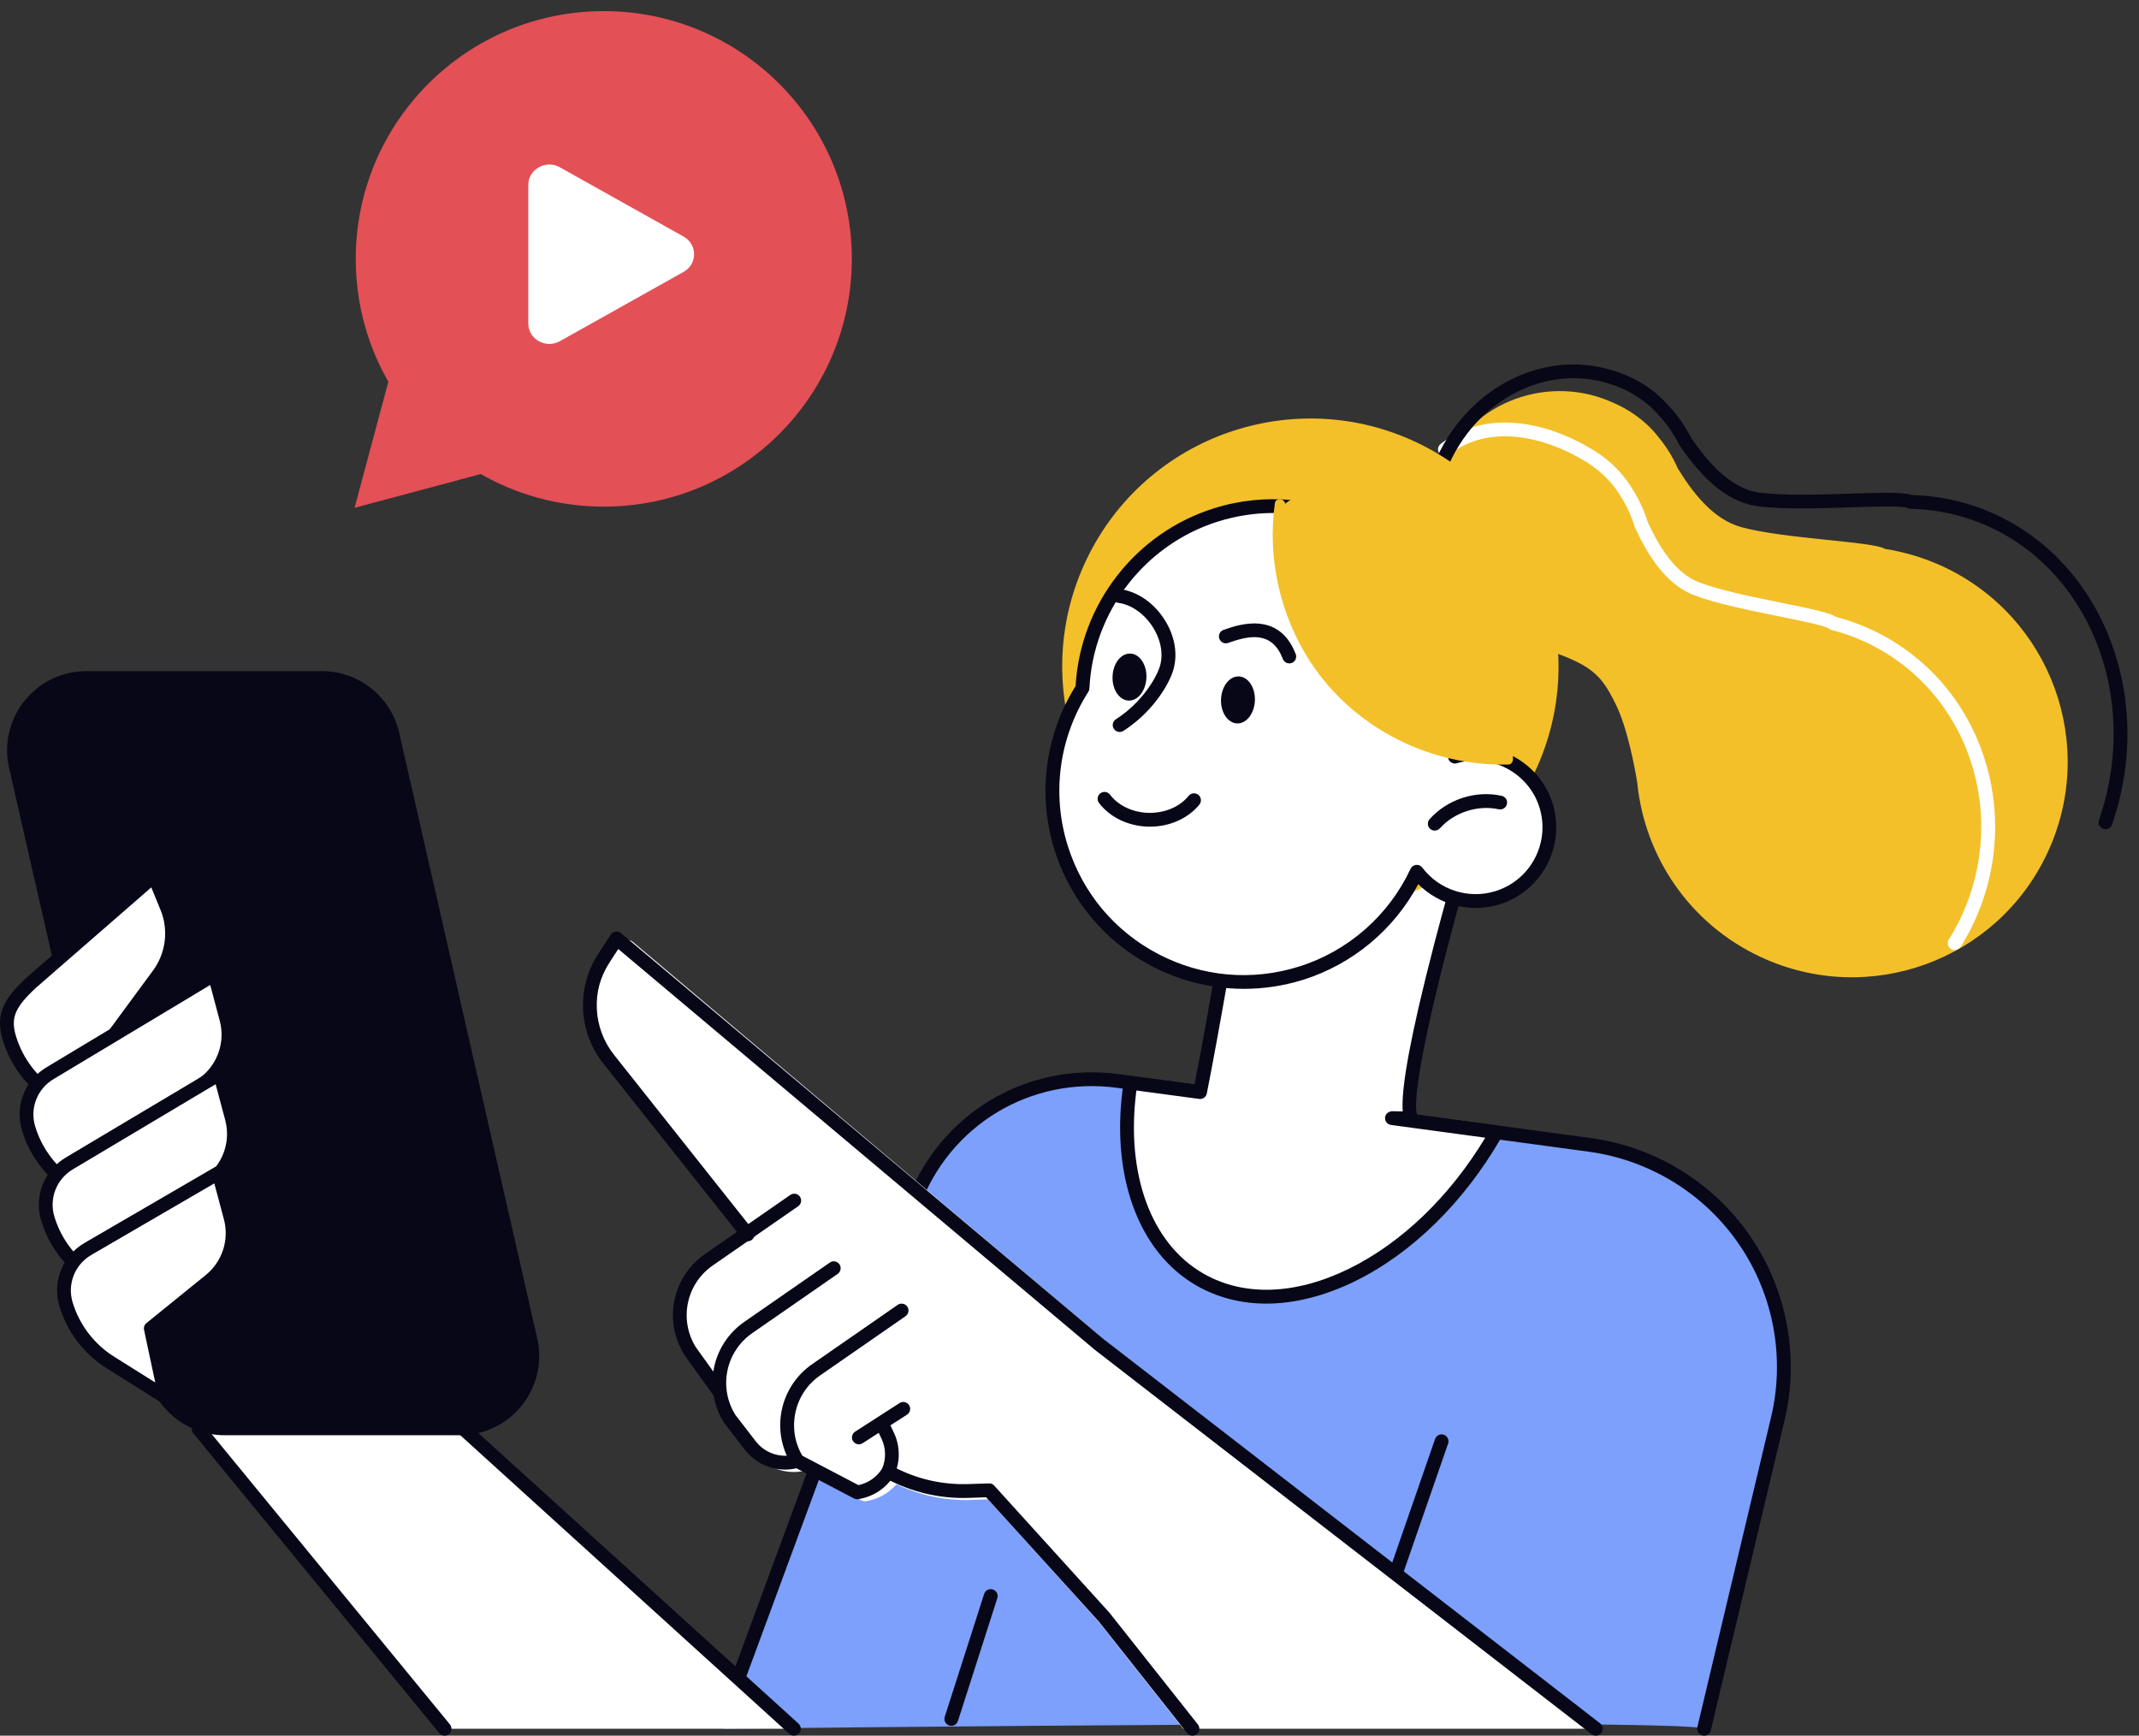
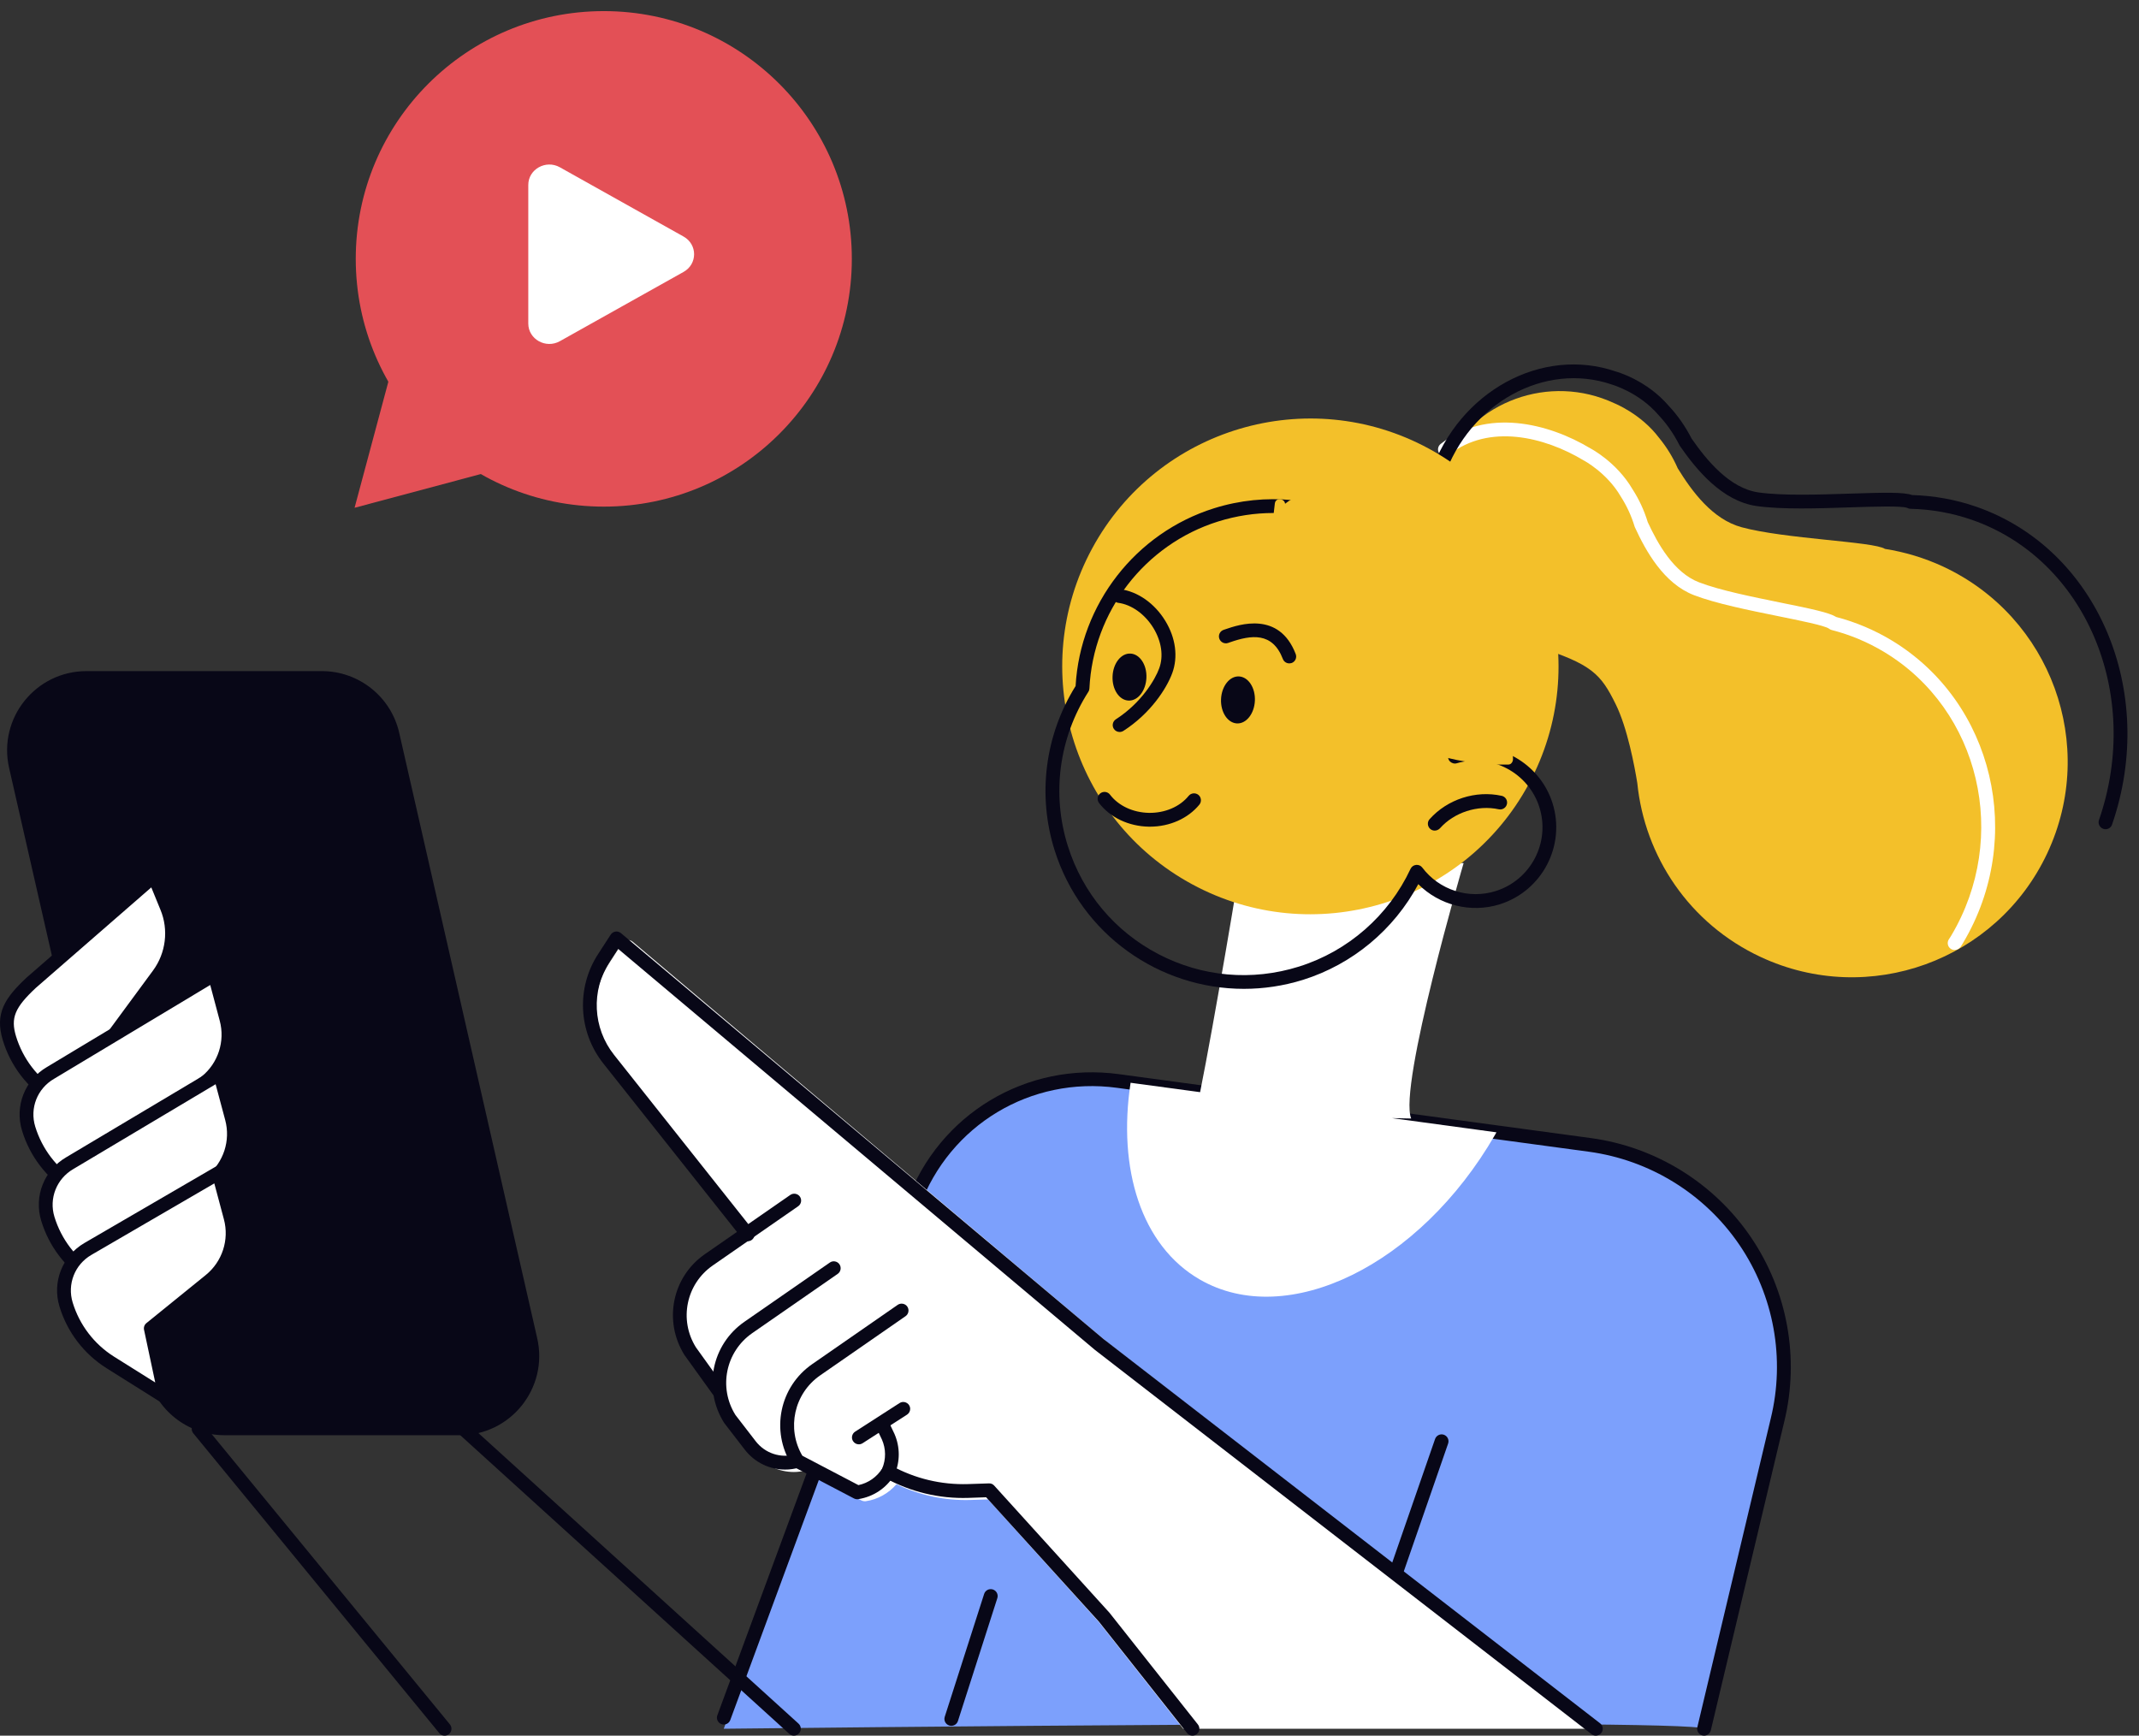
<svg xmlns="http://www.w3.org/2000/svg" width="350" height="284" viewBox="0 0 350 284" fill="none">
  <rect x="0" y="0" width="350" height="284" fill="#333333" stroke="none" />
  <g clip-path="url(#clip0_11_311)">
    <path d="M278.829 282.871L290.835 232.393C296.035 211.243 281.734 190.261 260.13 187.336L182.926 176.88C168.41 174.915 154.482 183.294 149.429 197.014L118.43 282.871C118.43 282.871 277.02 281.075 278.829 282.871Z" fill="#7CA0FC" />
    <path d="M278.829 284C278.739 284 278.659 283.989 278.569 283.966C277.959 283.819 277.585 283.21 277.732 282.611L289.739 232.134C292.135 222.354 290.27 211.988 284.595 203.665C278.931 195.354 269.954 189.81 259.972 188.454L182.768 177.998C168.671 176.089 155.398 184.073 150.492 197.409L119.493 281.448C119.278 282.035 118.622 282.329 118.046 282.114C117.458 281.9 117.164 281.245 117.379 280.669L148.378 196.63C153.657 182.289 167.925 173.706 183.085 175.762L260.288 186.218C270.904 187.653 280.446 193.559 286.471 202.401C292.497 211.243 294.487 222.275 291.943 232.664L279.937 283.131C279.801 283.65 279.338 284 278.829 284Z" fill="#080717" />
    <path d="M193.6 282.871H261.488C261.589 282.43 261.442 281.956 261.058 281.662L181.186 219.633L103.531 154.102C103.271 153.877 102.92 153.786 102.592 153.831C102.253 153.877 101.959 154.08 101.767 154.362L99.743 157.501C96.194 163.001 96.533 170.138 100.591 175.265L122.037 202.389L116.961 205.924C111.67 209.605 110.189 216.787 113.649 222.332L118.216 228.712C118.25 228.757 118.295 228.768 118.318 228.802C118.578 230.349 119.143 231.874 120.025 233.297L123.337 237.61C124.943 239.699 127.373 240.863 129.906 240.863C130.494 240.863 131.093 240.784 131.692 240.648L140.951 245.515C141.121 245.605 141.313 245.651 141.505 245.651C141.562 245.651 141.629 245.651 141.686 245.639C143.653 245.346 145.405 244.341 146.694 242.861C150.47 244.679 154.642 245.572 158.859 245.436L161.674 245.346L179.785 265.39L193.6 282.871Z" fill="white" />
-     <path d="M72.745 282.871L32.498 233.827L50.609 210.904L129.904 282.871H72.745Z" fill="white" />
    <path d="M72.745 284C72.417 284 72.089 283.864 71.875 283.582L31.628 234.528C31.289 234.121 31.289 233.534 31.617 233.116L49.728 210.204C49.92 209.955 50.214 209.808 50.519 209.774C50.836 209.741 51.141 209.854 51.367 210.068L130.662 282.035C131.125 282.453 131.159 283.164 130.741 283.627C130.323 284.09 129.61 284.124 129.147 283.706L50.756 212.552L33.945 233.816L73.616 282.159C74.011 282.645 73.943 283.356 73.457 283.752C73.254 283.921 73.005 284 72.745 284Z" fill="#080717" />
    <path d="M227.753 182.955L230.908 183.022C228.771 177.862 239.488 141.229 239.488 141.229L203.085 140.213C203.131 140.834 198.586 167.744 196.37 178.709L184.997 177.173C182.849 191.266 186.738 203.834 196.325 209.368C210.66 217.634 232.287 207.042 244.632 185.687C244.711 185.552 244.779 185.416 244.858 185.281L227.753 182.955Z" fill="white" />
-     <path d="M207.201 213.309C203.063 213.309 199.185 212.315 195.748 210.339C186.128 204.794 181.572 192.011 183.867 177.004C183.957 176.394 184.522 175.965 185.133 176.055L195.454 177.455C197.761 165.779 201.864 141.376 201.944 140.201C201.921 139.885 202.034 139.625 202.249 139.388C202.464 139.162 202.769 139.083 203.097 139.095L239.5 140.111C239.85 140.122 240.178 140.292 240.381 140.574C240.585 140.856 240.653 141.218 240.551 141.556C236.526 155.311 230.704 178.234 231.857 182.39L244.983 184.163C245.356 184.208 245.672 184.445 245.842 184.784C246.011 185.123 246 185.518 245.819 185.846L245.582 186.263C239.5 196.777 231.021 205.088 221.705 209.65C216.72 212.078 211.802 213.309 207.201 213.309ZM185.947 178.438C184.172 192.034 188.309 203.439 196.879 208.374C203.481 212.18 211.937 211.909 220.722 207.606C229.336 203.383 237.216 195.794 243.027 186.162L227.607 184.073C227.007 183.994 226.589 183.463 226.634 182.864C226.679 182.266 227.233 181.848 227.787 181.825L229.528 181.859C229.325 179.319 229.901 173.717 233.293 159.918C235.136 152.431 237.148 145.26 237.996 142.313L204.058 141.364C203.244 147.022 199.253 170.07 197.467 178.923C197.354 179.51 196.8 179.906 196.212 179.815L185.947 178.438Z" fill="#080717" />
    <path d="M75.246 234.844H36.74C30.681 234.844 25.424 230.654 24.078 224.76L1.491 125.657C-0.363 117.537 5.82 109.813 14.152 109.813H52.658C58.718 109.813 63.975 114.003 65.32 119.898L87.908 219C89.751 227.12 83.578 234.844 75.246 234.844Z" fill="#080717" />
    <path d="M317.969 92.717C314.86 91.271 311.649 90.323 308.427 89.814C306.584 88.606 292.068 88.2 284.969 86.269C280.198 84.97 276.852 80.408 274.523 76.625C273.743 74.841 272.725 73.169 271.47 71.645C268.497 67.693 264.133 65.976 264.133 65.976C253.585 61.053 241.036 65.603 236.107 76.139C231.178 86.675 235.734 99.21 246.282 104.133C247.921 104.901 249.606 105.432 251.313 105.76C260.493 108.662 261.929 110.277 264.371 115.223C266.292 119.107 267.468 125.42 267.909 128.141C269.107 140.1 276.399 151.133 288.089 156.587C305.748 164.831 326.753 157.219 335.006 139.581C343.259 121.942 335.628 100.96 317.969 92.717Z" fill="#F3C02A" />
    <path d="M319.834 155.446C319.631 155.446 319.427 155.39 319.235 155.277C318.703 154.949 318.545 154.249 318.873 153.719L319.031 153.481C319.099 153.369 319.178 153.256 319.246 153.143C328.89 136.983 323.983 116.148 308.325 106.697C305.646 105.082 302.74 103.862 299.699 103.083C299.541 103.038 299.394 102.97 299.258 102.857C298.591 102.36 294.375 101.513 290.983 100.825C286.19 99.853 280.763 98.758 277.202 97.392C272.239 95.495 269.3 90.153 267.525 86.302C267.502 86.257 267.479 86.201 267.468 86.156C266.937 84.394 266.168 82.745 265.196 81.232C262.935 77.347 259.17 75.349 259.136 75.337C252.749 71.487 243.659 69.251 237.125 74.412C236.639 74.795 235.926 74.716 235.542 74.231C235.158 73.745 235.237 73.034 235.723 72.65C243.162 66.766 253.269 69.172 260.244 73.373C260.357 73.429 264.54 75.631 267.129 80.058C268.18 81.684 269.028 83.502 269.616 85.433C271.233 88.922 273.856 93.699 278.027 95.291C281.407 96.59 286.744 97.663 291.447 98.623C296.477 99.639 299.304 100.237 300.468 100.96C303.656 101.796 306.697 103.083 309.512 104.777C326.233 114.861 331.478 137.085 321.202 154.306C321.123 154.441 321.032 154.577 320.953 154.712L320.818 154.927C320.58 155.254 320.207 155.446 319.834 155.446Z" fill="white" />
    <path d="M344.525 135.685C344.401 135.685 344.277 135.662 344.152 135.617C343.564 135.413 343.248 134.77 343.451 134.183C350.596 113.517 341.224 91.463 322.559 85.026C319.371 83.931 316.025 83.333 312.611 83.254C312.43 83.254 312.26 83.208 312.102 83.118C311.288 82.745 306.607 82.892 302.843 83.016C297.529 83.197 291.504 83.389 287.422 82.802C281.747 81.989 277.542 76.805 274.885 72.977C274.851 72.932 274.828 72.887 274.806 72.842C273.879 71.013 272.737 69.353 271.38 67.918C268.181 64.169 263.772 62.938 263.727 62.916C252.749 59.167 240.46 65.953 236.278 78.059C236.074 78.646 235.43 78.962 234.842 78.759C234.254 78.556 233.937 77.912 234.141 77.325C238.731 64.034 252.308 56.626 264.405 60.793C264.541 60.827 269.447 62.182 273.076 66.439C274.523 67.975 275.778 69.782 276.796 71.769C279.215 75.247 282.979 79.9 287.75 80.577C291.628 81.13 297.552 80.939 302.775 80.769C308.348 80.588 311.503 80.509 312.882 81.006C316.454 81.108 319.97 81.74 323.305 82.892C343.146 89.735 353.14 113.077 345.588 134.928C345.43 135.391 345 135.685 344.525 135.685Z" fill="#080717" />
    <path d="M250.119 128.343C260.792 108.646 253.458 84.036 233.738 73.376C214.019 62.716 189.381 70.041 178.709 89.739C168.037 109.436 175.371 134.045 195.09 144.706C214.809 155.366 239.447 148.04 250.119 128.343Z" fill="#F3C02A" />
-     <path d="M238.053 123.816C240.032 117.82 240.258 111.191 238.223 104.721C233.045 88.245 215.465 79.087 198.982 84.259C186.106 88.301 177.728 99.887 177.129 112.614C172.336 120.124 170.776 129.62 173.647 138.779C178.825 155.254 196.393 164.413 212.888 159.241C221.604 156.508 228.24 150.308 231.813 142.652C234.809 146.604 240.054 148.456 245.051 146.887C251.416 144.888 254.955 138.124 252.953 131.766C250.986 125.487 244.35 121.975 238.053 123.816Z" fill="white" />
    <path d="M203.526 161.804C189.734 161.804 176.913 152.94 172.561 139.118C169.723 130.084 170.978 120.304 175.998 112.253C176.755 98.86 185.822 87.195 198.631 83.175C215.69 77.822 233.937 87.33 239.296 104.371C241.139 110.22 241.263 116.386 239.68 122.314C245.909 121.479 252.105 125.262 254.038 131.427C256.22 138.372 252.342 145.78 245.401 147.971C240.664 149.45 235.52 148.129 232.072 144.673C228.092 152.126 221.309 157.784 213.226 160.325C210.004 161.33 206.737 161.804 203.526 161.804ZM208.342 83.942C205.357 83.942 202.316 84.394 199.32 85.331C187.314 89.092 178.858 100.079 178.259 112.659C178.247 112.851 178.191 113.043 178.078 113.213C173.273 120.745 172.052 129.937 174.731 138.44C177.151 146.119 182.408 152.397 189.553 156.124C196.698 159.851 204.86 160.573 212.559 158.157C220.586 155.638 227.233 149.812 230.806 142.167C230.975 141.805 231.314 141.568 231.71 141.523C232.117 141.478 232.49 141.647 232.727 141.963C235.509 145.645 240.336 147.192 244.734 145.803C250.488 143.996 253.699 137.853 251.89 132.094C250.115 126.459 244.055 123.229 238.38 124.889C237.984 125.013 237.543 124.889 237.25 124.595C236.956 124.291 236.854 123.85 236.989 123.455C238.979 117.413 239.036 111.056 237.148 105.048C233.1 92.197 221.173 83.942 208.342 83.942Z" fill="#080717" />
    <path d="M234.763 135.91C234.491 135.91 234.231 135.82 234.017 135.628C233.553 135.21 233.508 134.499 233.926 134.036C236.832 130.784 241.455 129.282 245.717 130.219C246.328 130.354 246.712 130.953 246.577 131.563C246.441 132.173 245.842 132.556 245.231 132.421C241.806 131.676 237.939 132.918 235.611 135.538C235.384 135.775 235.068 135.91 234.763 135.91Z" fill="#080717" />
    <path d="M188.163 135.267C188.106 135.267 188.038 135.267 187.982 135.267C184.681 135.21 181.639 133.765 179.831 131.393C179.458 130.897 179.548 130.185 180.045 129.812C180.543 129.429 181.255 129.53 181.628 130.027C183.019 131.856 185.404 132.963 188.016 133.008C190.616 133.042 193.046 132.014 194.493 130.23C194.889 129.745 195.601 129.677 196.088 130.061C196.574 130.456 196.642 131.168 196.257 131.653C194.403 133.923 191.396 135.267 188.163 135.267Z" fill="#080717" />
    <path d="M210.963 108.549C210.511 108.549 210.081 108.278 209.912 107.826C208.205 103.388 204.745 103.885 201.274 105.093L200.947 105.206C200.347 105.409 199.714 105.082 199.511 104.495C199.307 103.908 199.624 103.264 200.223 103.061L200.528 102.959C202.699 102.214 209.29 99.933 212.014 107.024C212.241 107.611 211.947 108.255 211.37 108.481C211.234 108.515 211.099 108.549 210.963 108.549Z" fill="#080717" />
    <path d="M183.2 119.773C182.827 119.773 182.465 119.593 182.25 119.254C181.911 118.734 182.069 118.034 182.589 117.696C186.75 115.019 189.011 111.202 189.678 109.362C190.413 107.363 190.062 104.969 188.739 102.778C187.36 100.508 185.156 98.927 182.996 98.645C182.374 98.566 181.945 98.001 182.024 97.38C182.103 96.759 182.668 96.319 183.29 96.409C186.162 96.782 188.932 98.724 190.684 101.604C192.38 104.382 192.787 107.498 191.814 110.141C190.853 112.749 188.185 116.792 183.822 119.593C183.618 119.717 183.415 119.773 183.2 119.773Z" fill="#080717" />
    <path d="M182.046 110.672C181.955 112.795 183.131 114.568 184.657 114.635C186.184 114.703 187.495 113.032 187.585 110.909C187.676 108.786 186.5 107.013 184.974 106.945C183.448 106.866 182.125 108.537 182.046 110.672Z" fill="#080717" />
    <path d="M199.795 114.409C199.704 116.532 200.88 118.305 202.406 118.373C203.933 118.441 205.244 116.77 205.335 114.647C205.425 112.524 204.249 110.751 202.723 110.683C201.197 110.615 199.885 112.286 199.795 114.409Z" fill="#080717" />
    <path d="M246.44 108.696C247.073 113.834 247.401 119.017 247.57 124.166C247.582 124.607 247.299 125.104 246.802 125.104C242.291 125.205 237.814 124.505 233.541 123.048C225.729 120.372 218.844 115.155 214.356 108.221C209.449 100.633 207.358 91.328 208.601 82.373C208.737 81.356 210.195 81.537 210.274 82.429C213.372 79.922 217.962 79.922 221.715 80.848C225.887 81.876 229.652 84.022 233.235 86.325C237.124 88.809 240.629 91.441 242.834 95.608C244.982 99.65 245.875 104.212 246.44 108.696Z" fill="#F3C02A" />
    <path d="M15.407 173.797L17.793 185.022L8.782 179.364C5.3 177.185 2.734 173.82 1.536 169.89C0.473 166.389 1.366 164.289 5.119 160.788L25.198 143.319L27.312 148.445C28.815 152.104 28.306 156.271 25.966 159.456L15.407 173.797Z" fill="white" />
    <path d="M17.792 186.151C17.588 186.151 17.373 186.094 17.193 185.981L8.182 180.324C4.474 177.998 1.727 174.407 0.461 170.217C-0.862 165.858 0.732 163.351 4.35 159.963L24.451 142.471C24.722 142.234 25.095 142.144 25.457 142.223C25.807 142.302 26.101 142.55 26.237 142.889L28.351 148.016C30.002 152.014 29.436 156.655 26.87 160.133L16.616 174.056L18.9 184.784C18.99 185.225 18.809 185.688 18.436 185.947C18.244 186.083 18.018 186.151 17.792 186.151ZM24.756 145.204L5.865 161.646C2.417 164.864 1.716 166.57 2.62 169.562C3.739 173.232 6.136 176.371 9.381 178.415L16.13 182.65L14.299 174.034C14.231 173.718 14.299 173.39 14.491 173.13L25.05 158.789C27.141 155.943 27.616 152.138 26.259 148.874L24.756 145.204Z" fill="#080717" />
    <path d="M18.549 188.568L20.934 199.792L11.924 194.135C8.442 191.955 5.876 188.59 4.677 184.66C3.615 181.16 5.095 177.399 8.261 175.559L35.111 159.433L37.055 166.739C38.062 170.522 36.75 174.542 33.709 177.015L18.549 188.568Z" fill="white" />
    <path d="M20.933 200.921C20.73 200.921 20.515 200.865 20.334 200.752L11.324 195.095C7.616 192.768 4.868 189.177 3.602 184.988C2.381 180.979 4.066 176.699 7.695 174.587L34.522 158.462C34.827 158.281 35.2 158.247 35.528 158.383C35.856 158.518 36.105 158.8 36.195 159.139L38.151 166.446C39.27 170.658 37.812 175.141 34.432 177.885L19.814 189.019L22.052 199.544C22.143 199.984 21.962 200.447 21.589 200.707C21.385 200.854 21.159 200.921 20.933 200.921ZM34.398 161.172L8.837 176.53C6.101 178.122 4.846 181.329 5.762 184.333C6.881 188.003 9.277 191.142 12.522 193.186L19.271 197.421L17.44 188.805C17.349 188.376 17.508 187.935 17.858 187.675L33.019 176.123C35.687 173.955 36.851 170.387 35.958 167.033L34.398 161.172Z" fill="#080717" />
    <path d="M21.693 203.338L24.079 214.563L15.068 208.905C11.586 206.726 9.02 203.36 7.822 199.431C6.759 195.93 8.24 192.17 11.405 190.329L35.994 175.683L37.95 182.989C38.956 186.772 37.645 190.792 34.604 193.265L21.693 203.338Z" fill="white" />
    <path d="M24.078 215.692C23.874 215.692 23.659 215.635 23.479 215.523L14.468 209.865C10.76 207.539 8.013 203.948 6.747 199.758C5.526 195.749 7.21 191.47 10.839 189.358L35.417 174.711C35.722 174.531 36.095 174.497 36.423 174.632C36.751 174.768 37 175.05 37.09 175.389L39.046 182.695C40.165 186.907 38.707 191.39 35.326 194.135L22.959 203.778L25.197 214.314C25.287 214.755 25.107 215.218 24.733 215.477C24.53 215.624 24.304 215.692 24.078 215.692ZM35.281 177.41L11.981 191.3C9.257 192.892 7.99 196.099 8.906 199.103C10.025 202.773 12.422 205.913 15.667 207.957L22.416 212.191L20.584 203.575C20.494 203.157 20.652 202.717 20.991 202.446L33.902 192.373C36.581 190.205 37.746 186.625 36.853 183.282L35.281 177.41Z" fill="#080717" />
    <path d="M24.679 217.363L27.064 228.588L18.054 222.93C14.572 220.751 12.005 217.386 10.807 213.456C9.744 209.955 11.225 206.195 14.391 204.354L35.78 191.91L37.736 199.216C38.742 202.999 37.431 207.019 34.39 209.492L24.679 217.363Z" fill="white" />
    <path d="M27.063 229.717C26.86 229.717 26.645 229.661 26.464 229.548L17.454 223.89C13.745 221.564 10.998 217.973 9.732 213.783C8.511 209.775 10.196 205.495 13.825 203.383L35.214 190.939C35.519 190.758 35.892 190.735 36.209 190.871C36.537 191.006 36.774 191.289 36.865 191.628L38.821 198.934C39.94 203.146 38.481 207.629 35.09 210.373L25.921 217.804L28.16 228.351C28.25 228.791 28.069 229.254 27.696 229.514C27.515 229.649 27.289 229.717 27.063 229.717ZM35.067 193.638L14.955 205.337C12.231 206.918 10.976 210.125 11.891 213.128C13.011 216.799 15.407 219.938 18.652 221.982L25.401 226.216L23.57 217.6C23.479 217.182 23.638 216.753 23.965 216.494L33.677 208.623C36.367 206.443 37.532 202.864 36.639 199.521L35.067 193.638Z" fill="#080717" />
    <path d="M58.018 83.09L63.512 62.583L69.018 42.064L84.054 57.083L99.09 72.102L78.548 77.602L58.018 83.09Z" fill="#E35056" />
    <path d="M98.797 82.898C121.212 82.898 139.383 64.747 139.383 42.358C139.383 19.968 121.212 1.818 98.797 1.818C76.382 1.818 58.211 19.968 58.211 42.358C58.211 64.747 76.382 82.898 98.797 82.898Z" fill="#E35056" />
    <path d="M101.725 50.162L91.61 55.829C89.308 57.112 86.442 55.51 86.442 52.934V41.6V30.267C86.442 27.691 89.317 26.088 91.61 27.372L101.725 33.039L111.849 38.706C114.15 39.99 114.15 43.211 111.849 44.495L101.725 50.162Z" fill="white" />
    <path d="M261.114 284C260.876 284 260.628 283.921 260.424 283.763L179.151 220.875L101.122 155.243L99.754 157.344C96.69 162.075 96.984 168.218 100.489 172.622L123.224 201.283C123.608 201.768 123.529 202.48 123.043 202.864C122.557 203.247 121.844 203.168 121.46 202.683L98.725 174.023C94.621 168.851 94.271 161.646 97.866 156.113L99.924 152.939C100.104 152.668 100.387 152.488 100.704 152.431C101.02 152.386 101.348 152.476 101.597 152.68L180.575 219.113L261.815 281.979C262.312 282.363 262.403 283.074 262.018 283.56C261.792 283.853 261.453 284 261.114 284Z" fill="#080717" />
    <path d="M195.114 284C194.786 284 194.447 283.853 194.232 283.571L179.807 265.345L161.357 244.996L158.463 245.098C153.703 245.256 148.978 244.126 144.806 241.823C144.263 241.518 144.06 240.829 144.365 240.287C144.67 239.745 145.36 239.542 145.902 239.847C149.724 241.947 154.031 242.975 158.395 242.839L161.82 242.726C162.159 242.704 162.476 242.85 162.691 243.099L181.537 263.888L196.007 282.171C196.392 282.656 196.313 283.368 195.826 283.752C195.6 283.921 195.352 284 195.114 284Z" fill="#080717" />
    <path d="M117.56 228.655C117.21 228.655 116.859 228.486 116.644 228.181L111.998 221.722C108.505 216.143 109.997 208.916 115.344 205.212L129.318 195.523C129.826 195.173 130.538 195.297 130.889 195.806C131.239 196.314 131.115 197.025 130.606 197.375L116.633 207.064C112.269 210.079 111.06 215.974 113.875 220.468L118.476 226.871C118.838 227.379 118.725 228.08 118.216 228.452C118.024 228.588 117.786 228.655 117.56 228.655Z" fill="#080717" />
    <path d="M128.47 240.467C125.915 240.467 123.473 239.293 121.856 237.193L118.487 232.822C114.971 227.21 116.464 219.983 121.811 216.279L135.784 206.59C136.293 206.229 137.005 206.364 137.356 206.872C137.706 207.38 137.582 208.092 137.073 208.442L123.1 218.131C118.736 221.157 117.526 227.041 120.341 231.535L123.643 235.815C125.18 237.814 127.735 238.649 130.154 237.972C130.754 237.802 131.375 238.153 131.545 238.751C131.715 239.35 131.364 239.971 130.765 240.14C130.007 240.355 129.239 240.467 128.47 240.467Z" fill="#080717" />
    <path d="M140.273 245.323C140.092 245.323 139.911 245.278 139.753 245.199L129.951 240.061C129.771 239.971 129.624 239.824 129.522 239.655C126.074 234.133 127.555 226.905 132.913 223.201L146.887 213.512C147.395 213.162 148.108 213.287 148.458 213.795C148.809 214.303 148.684 215.014 148.175 215.364L134.202 225.053C129.929 228.012 128.674 233.737 131.285 238.198L140.465 243.008C142.071 242.67 143.461 241.698 144.343 240.309C144.987 238.796 144.976 237.069 144.309 235.555L143.269 233.376C142.998 232.811 143.235 232.134 143.8 231.874C144.366 231.603 145.044 231.84 145.304 232.405L146.355 234.618C147.294 236.764 147.294 239.18 146.367 241.281C146.344 241.326 146.321 241.371 146.299 241.416C145.01 243.517 142.873 244.928 140.443 245.301C140.386 245.312 140.33 245.323 140.273 245.323Z" fill="#080717" />
    <path d="M140.533 236.335C140.16 236.335 139.798 236.154 139.584 235.815C139.244 235.296 139.403 234.596 139.923 234.257L147.192 229.582C147.712 229.243 148.413 229.401 148.752 229.921C149.091 230.44 148.933 231.14 148.413 231.479L141.144 236.154C140.951 236.278 140.737 236.335 140.533 236.335Z" fill="#080717" />
    <path d="M228.645 257.869C228.521 257.869 228.397 257.847 228.272 257.802C227.685 257.598 227.368 256.955 227.571 256.367L234.818 235.465C235.022 234.878 235.666 234.562 236.254 234.765C236.842 234.968 237.158 235.612 236.955 236.199L229.708 257.101C229.561 257.576 229.12 257.869 228.645 257.869Z" fill="#080717" />
    <path d="M155.661 282.397C155.548 282.397 155.435 282.374 155.322 282.34C154.723 282.148 154.395 281.516 154.587 280.917L161.031 260.817C161.223 260.218 161.856 259.891 162.456 260.083C163.055 260.275 163.383 260.907 163.19 261.505L156.746 281.606C156.588 282.092 156.147 282.397 155.661 282.397Z" fill="#080717" />
  </g>
  <defs>
    <clipPath id="clip0_11_311">
      <rect width="350" height="284" fill="white" />
    </clipPath>
  </defs>
</svg>